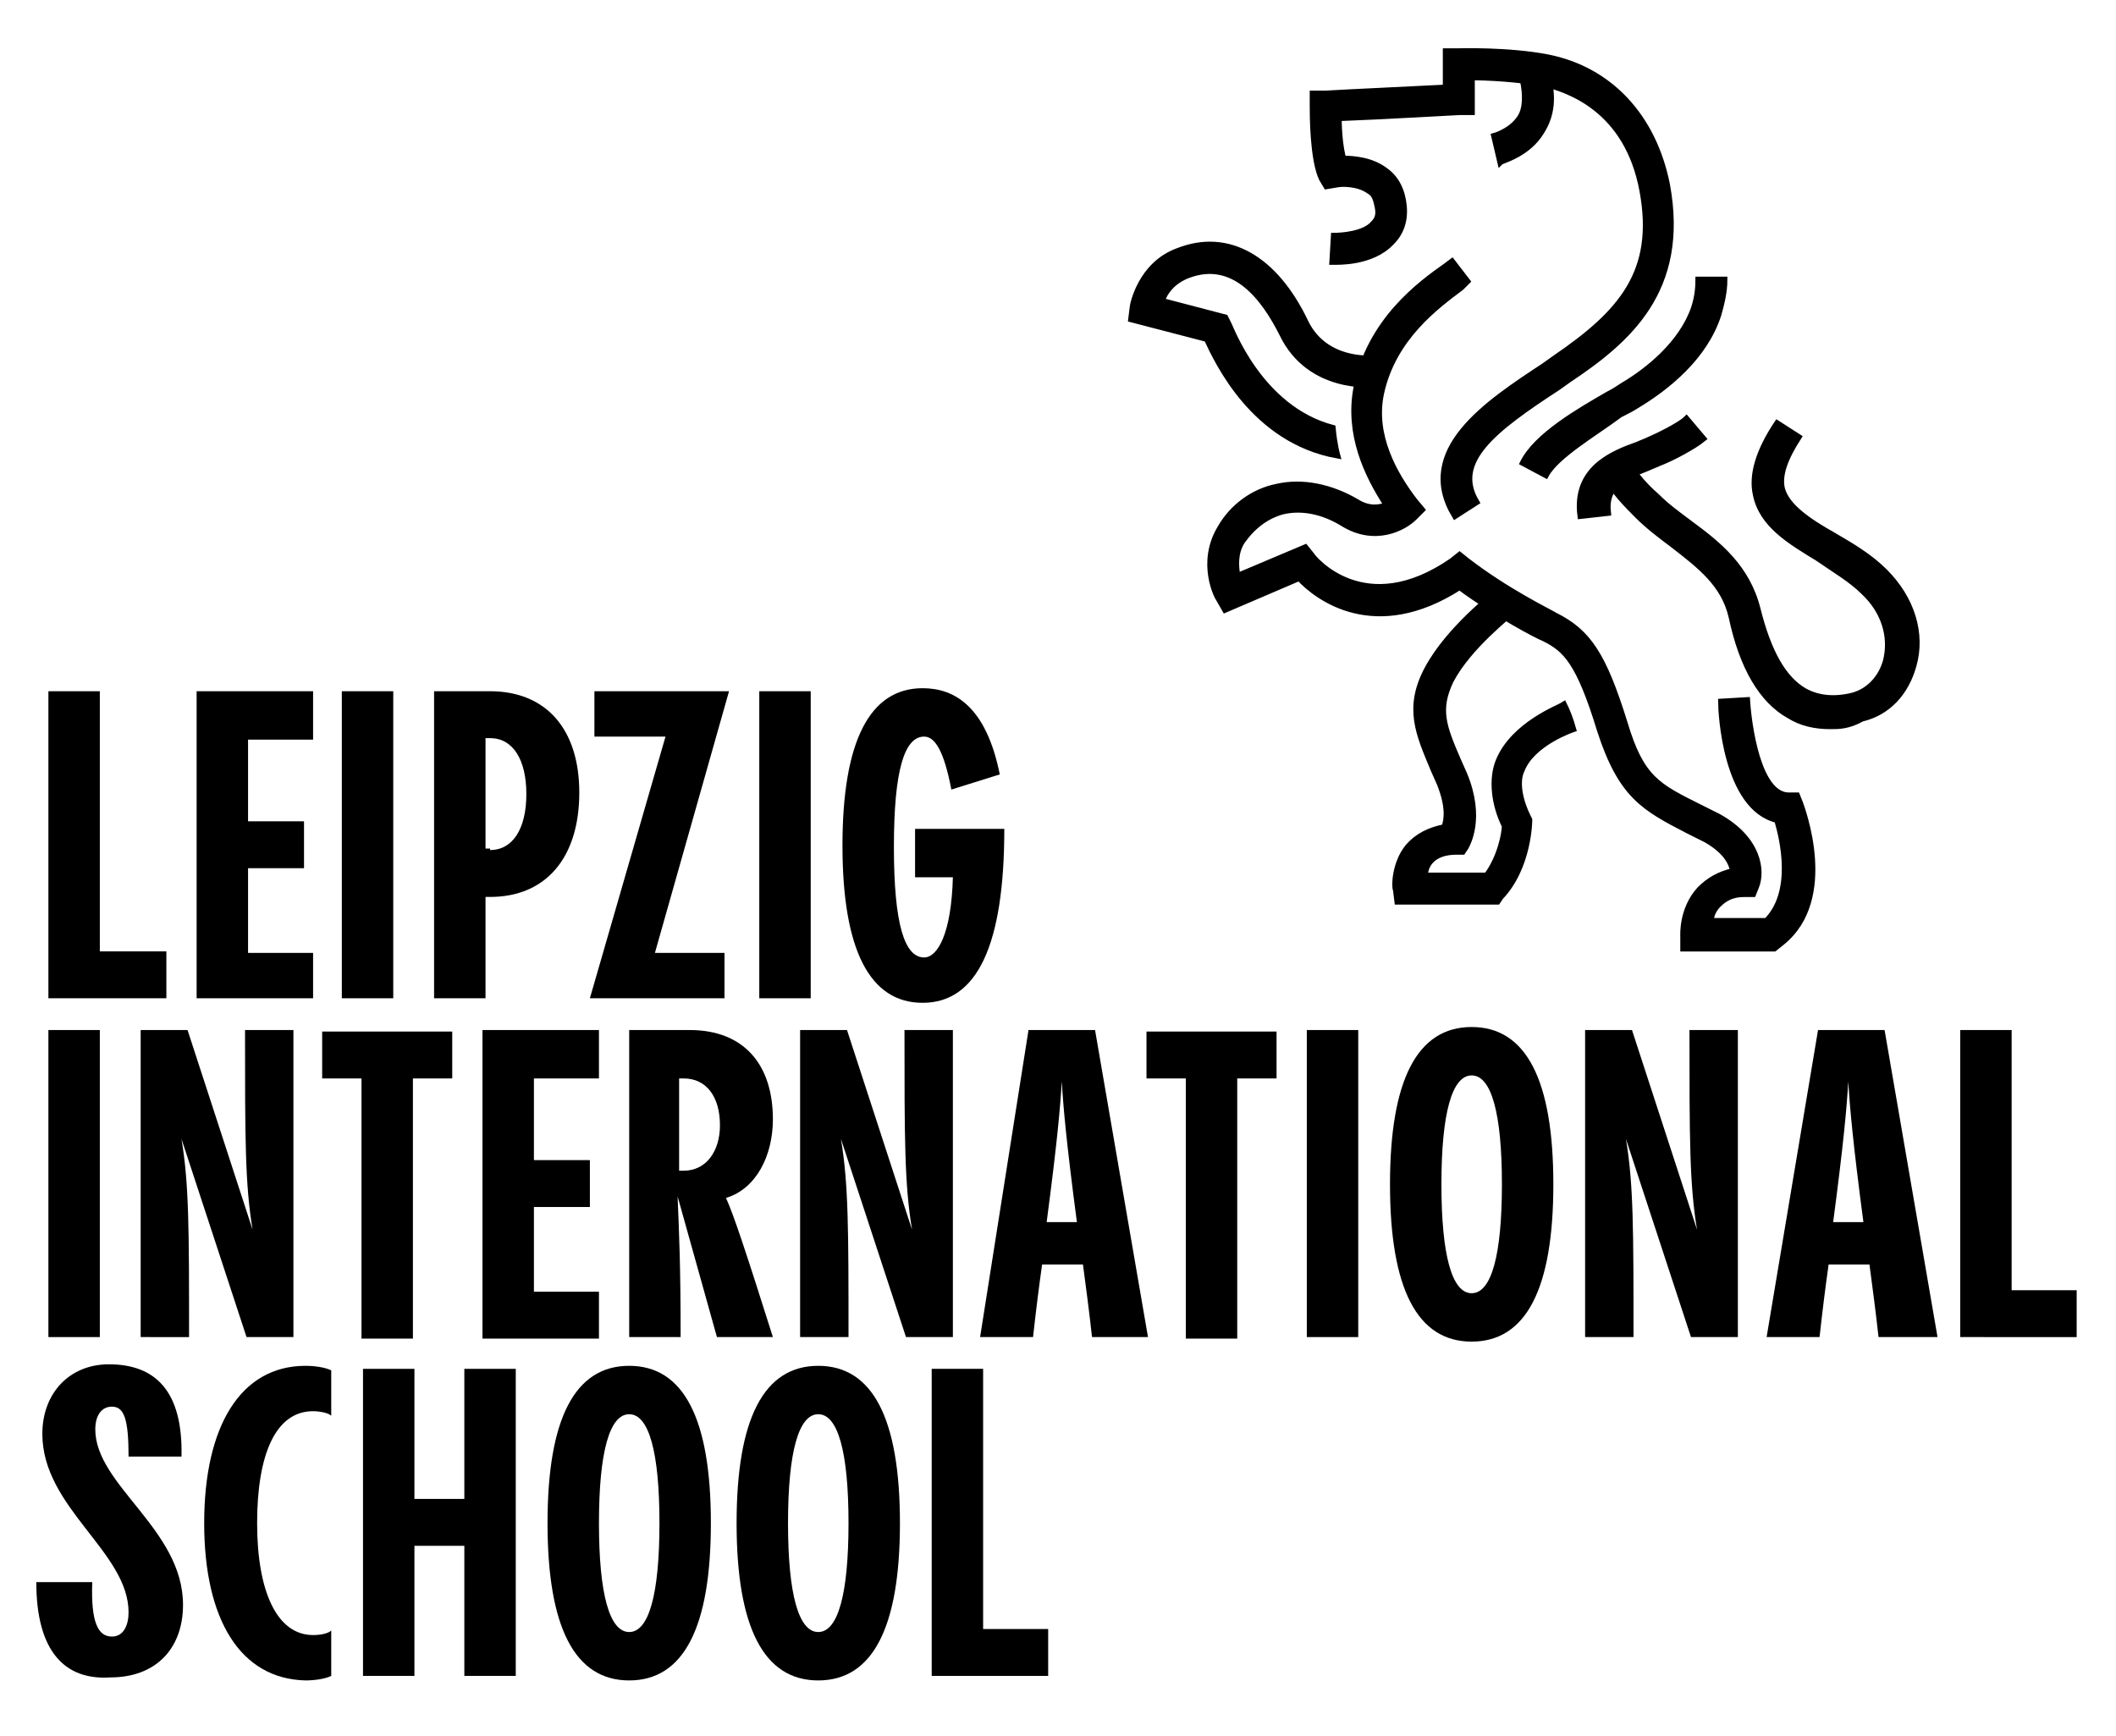
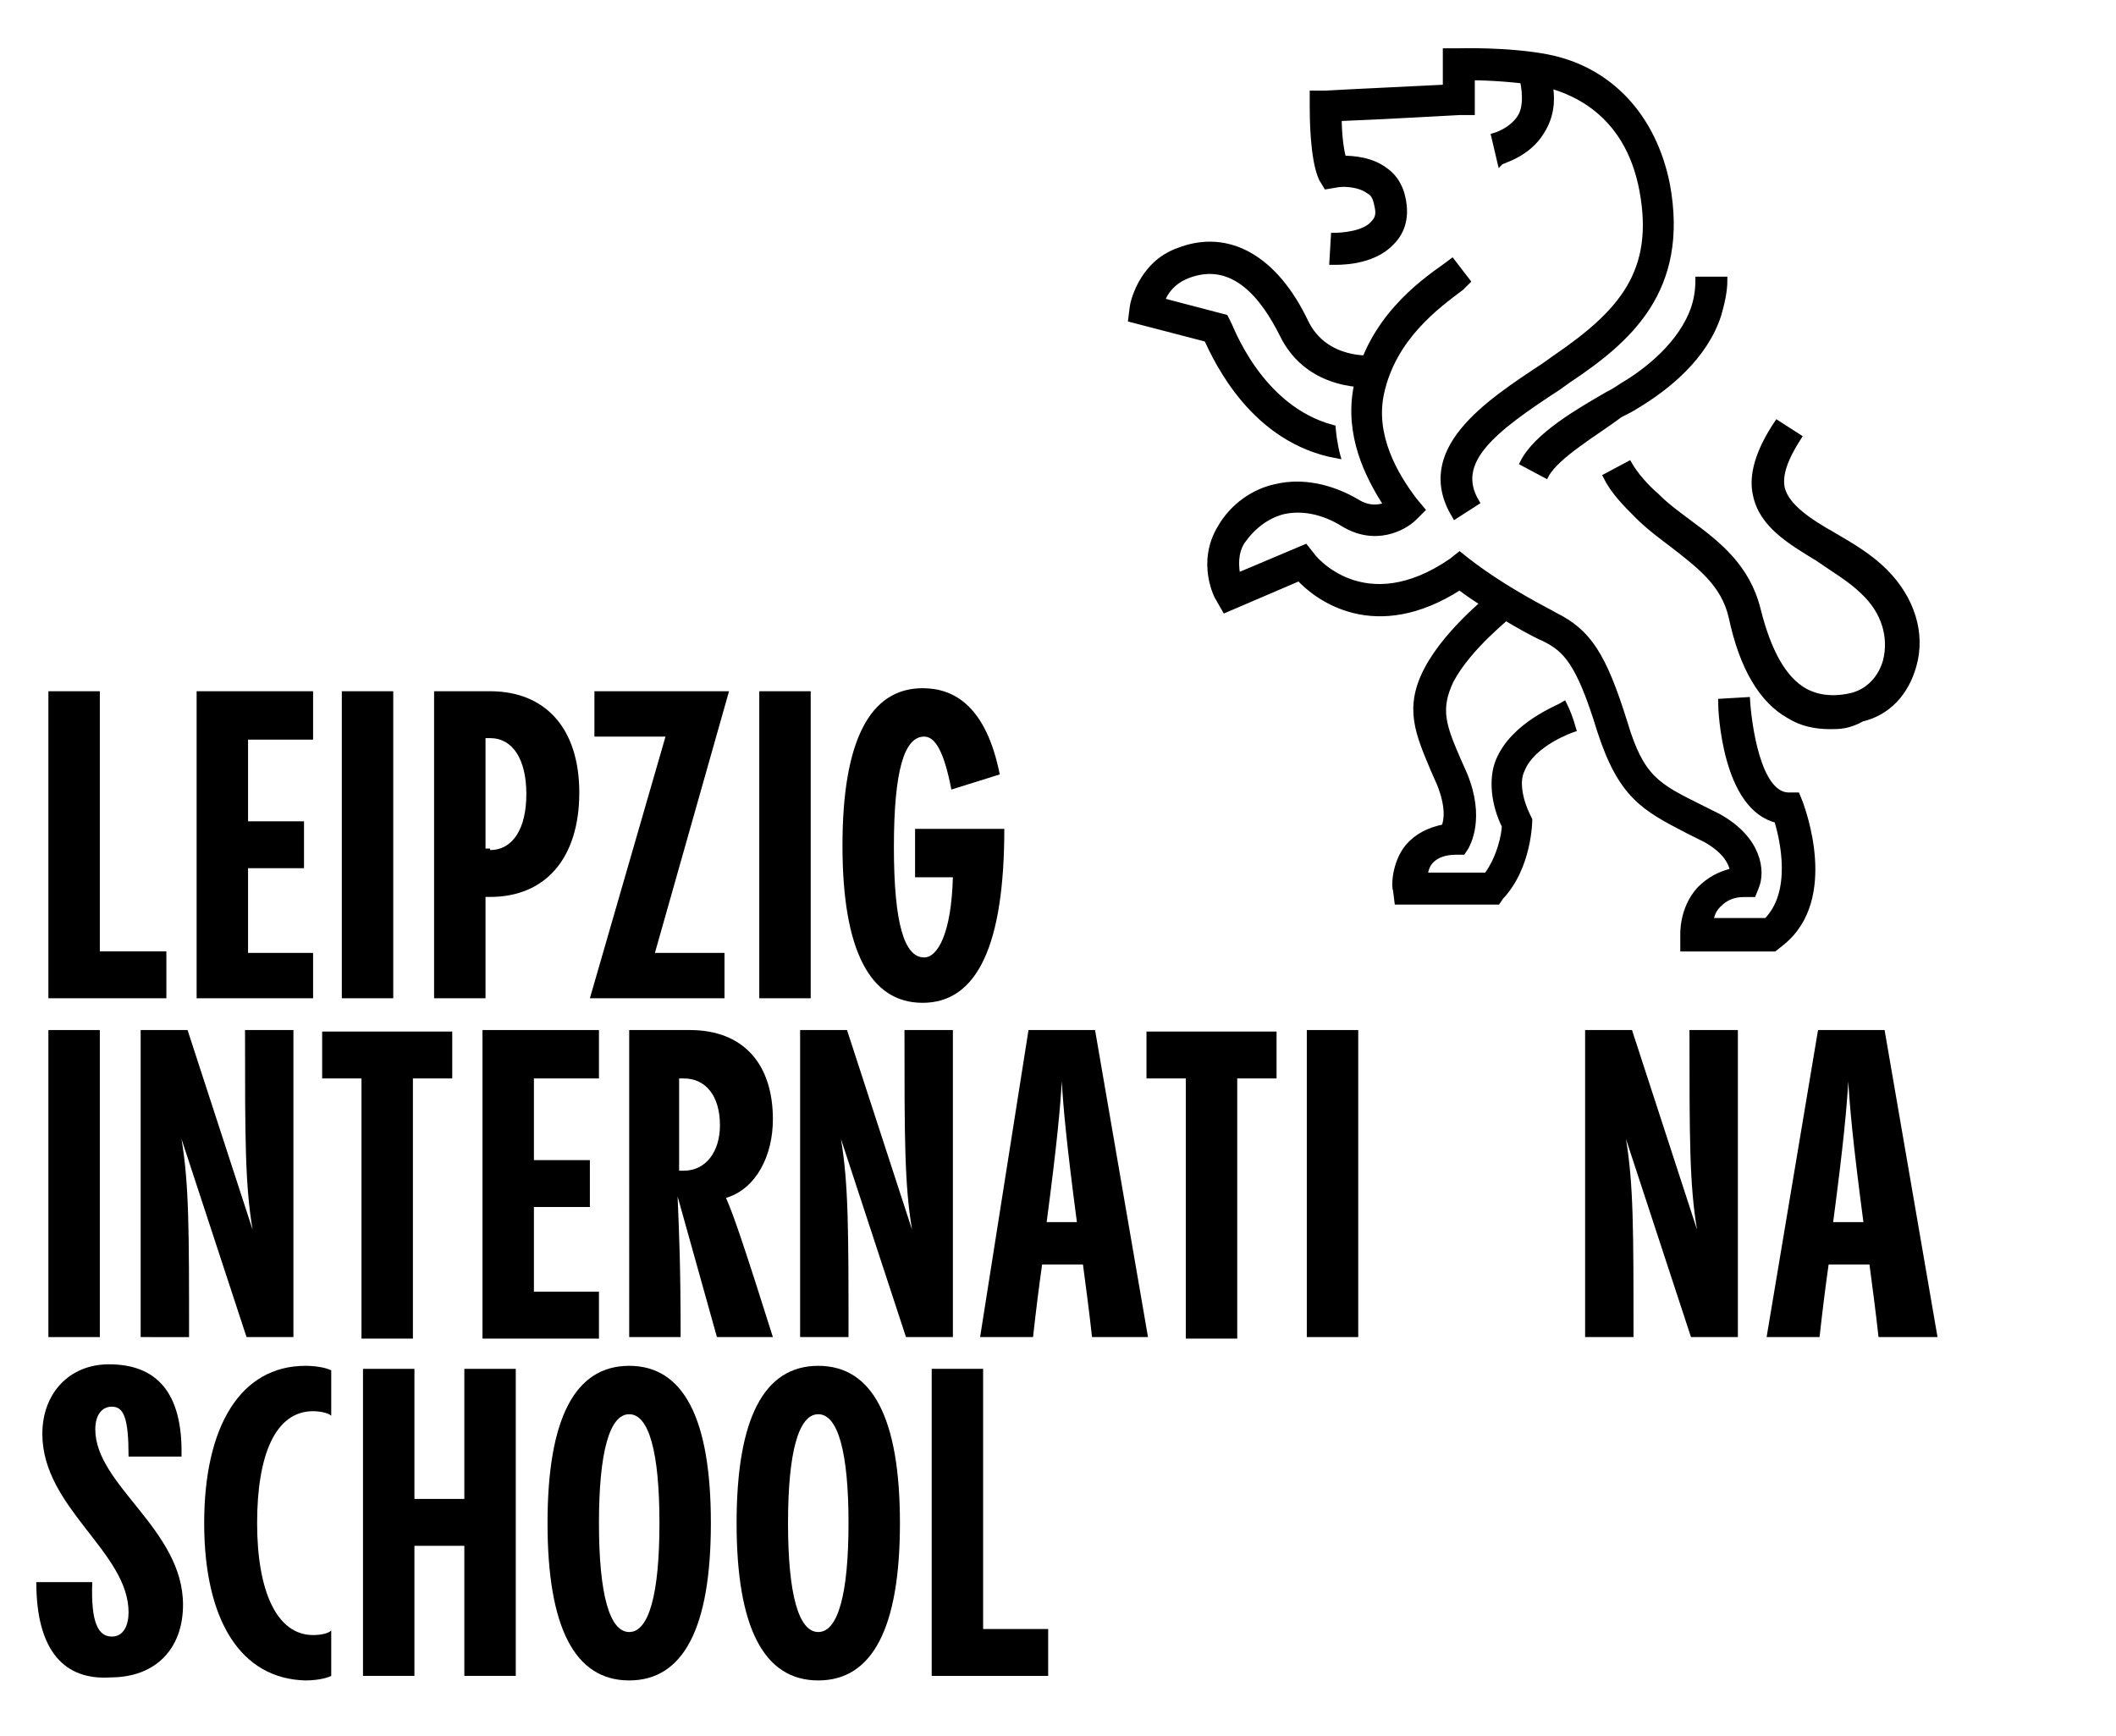
<svg xmlns="http://www.w3.org/2000/svg" id="Ebene_1" x="0px" y="0px" viewBox="0 0 139.9 114.8" style="enable-background:new 0 0 139.9 114.8;" xml:space="preserve">
  <style type="text/css">	.st0{fill:none;}	.st1{stroke:#000000;stroke-width:0.414;stroke-miterlimit:10;}</style>
  <g>
    <g>
      <path d="M3.2,66V45.7h3.4v17.2H11V66H3.2z" />
      <path d="M20.7,48.9h-4.3v5.4h3.7v3.1h-3.7v5.6h4.3V66H13V45.7h7.7V48.9z" />
      <path d="M22.6,66V45.7H26V66H22.6z" />
      <path d="M32.4,45.7c3.7,0,5.9,2.5,5.9,6.7c0,4.3-2.2,6.9-5.9,6.9h-0.3V66h-3.4V45.7H32.4z M32.4,56.2c1.5,0,2.4-1.4,2.4-3.7    s-0.9-3.7-2.4-3.7h-0.3v7.3H32.4z" />
      <path d="M48.2,45.7L43.3,63h4.6v3h-8.9l5-17.3h-4.7v-3H48.2z" />
      <path d="M50.2,66V45.7h3.4V66H50.2z" />
      <path d="M60.5,54.8h5.9c0,7.7-1.8,11.5-5.4,11.5c-3.5,0-5.3-3.5-5.3-10.4c0-6.9,1.8-10.4,5.3-10.4c2.1,0,4.2,1.2,5.1,5.7l-3.2,1    c-0.5-2.6-1.1-3.5-1.8-3.5c-1.3,0-2,2.2-2,7.3c0,5.1,0.7,7.3,2,7.3c0.9,0,1.8-1.6,1.9-5.3h-2.5V54.8z" />
      <path d="M3.2,88.4V68.1h3.4v20.3H3.2z" />
      <path d="M19.4,68.1v20.3h-3.1L12,75.3c0.5,3,0.5,6,0.5,13.1H9.3V68.1h3.1l4.3,13.2c-0.5-3-0.5-6-0.5-13.2H19.4z" />
      <path d="M23.9,88.4V71.3h-2.6v-3.1h8.6v3.1h-2.6v17.2H23.9z" />
      <path d="M39.6,71.3h-4.3v5.4H39v3.1h-3.7v5.6h4.3v3.1h-7.7V68.1h7.7V71.3z" />
      <path d="M48,79.2c0.5,1.1,1.3,3.5,3.1,9.2h-3.7l-2.6-9.3c0.1,2.5,0.2,4.5,0.2,9.3h-3.4V68.1h4c3.6,0,5.5,2.3,5.5,5.9    C51.1,76.4,50,78.6,48,79.2z M44.9,77.4h0.3c1.5,0,2.4-1.3,2.4-3c0-1.9-0.9-3.1-2.4-3.1h-0.3V77.4z" />
      <path d="M63,68.1v20.3h-3.1l-4.3-13.1c0.5,3,0.5,6,0.5,13.1h-3.2V68.1H56l4.3,13.2c-0.5-3-0.5-6-0.5-13.2H63z" />
      <path d="M72.2,88.4c-0.2-1.8-0.4-3.3-0.6-4.8h-2.7c-0.2,1.4-0.4,3-0.6,4.8h-3.5L68,68.1h4.4l3.5,20.3H72.2z M71.2,80.8    c-0.7-5.3-0.9-7.6-1-9.3c-0.1,1.7-0.3,4-1,9.3H71.2z" />
      <path d="M78.4,88.4V71.3h-2.6v-3.1h8.6v3.1h-2.6v17.2H78.4z" />
      <path d="M86.4,88.4V68.1h3.4v20.3H86.4z" />
-       <path d="M91.9,78.3c0-6.9,1.8-10.4,5.4-10.4c3.6,0,5.4,3.5,5.4,10.4c0,6.9-1.8,10.4-5.4,10.4C93.7,88.7,91.9,85.2,91.9,78.3z     M99.3,78.3c0-4.7-0.7-7.2-2-7.2c-1.3,0-2,2.5-2,7.2c0,4.7,0.7,7.2,2,7.2C98.6,85.5,99.3,83,99.3,78.3z" />
      <path d="M114.9,68.1v20.3h-3.1l-4.3-13.1c0.5,3,0.5,6,0.5,13.1h-3.2V68.1h3.1l4.3,13.2c-0.5-3-0.5-6-0.5-13.2H114.9z" />
      <path d="M124.2,88.4c-0.2-1.8-0.4-3.3-0.6-4.8h-2.7c-0.2,1.4-0.4,3-0.6,4.8h-3.5l3.4-20.3h4.4l3.5,20.3H124.2z M123.2,80.8    c-0.7-5.3-0.9-7.6-1-9.3c-0.1,1.7-0.3,4-1,9.3H123.2z" />
-       <path d="M129.6,88.4V68.1h3.4v17.2h4.3v3.1H129.6z" />
      <path d="M2.4,104.6h3.7c-0.1,2.7,0.4,3.6,1.3,3.6c0.8,0,1.1-0.8,1.1-1.6c0-4-5.7-6.9-5.7-11.8c0-2.7,1.8-4.6,4.4-4.6    c3.1,0,4.9,1.8,4.8,6.1H8.5c0-2.5-0.3-3.3-1.1-3.3c-0.7,0-1.1,0.6-1.1,1.5c0,3.7,5.8,6.6,5.8,11.6c0,2.9-1.8,4.8-4.8,4.8    C4.3,111.1,2.4,109.2,2.4,104.6z" />
      <path d="M13.5,100.7c0-6.4,2.4-10.4,6.7-10.4c0.6,0,1.3,0.1,1.7,0.3v3c-0.2-0.2-0.8-0.3-1.2-0.3c-2.5,0-3.7,2.9-3.7,7.4    c0,4.5,1.3,7.4,3.7,7.4c0.5,0,1-0.1,1.2-0.3v3c-0.4,0.2-1.1,0.3-1.7,0.3C15.9,111,13.5,107.1,13.5,100.7z" />
      <path d="M30.7,90.5h3.4v20.3h-3.4v-8.6h-3.3v8.6H24V90.5h3.4v8.6h3.3V90.5z" />
      <path d="M36.2,100.7c0-6.9,1.8-10.4,5.4-10.4c3.6,0,5.4,3.5,5.4,10.4c0,6.9-1.8,10.4-5.4,10.4C38,111.1,36.2,107.6,36.2,100.7z     M43.6,100.7c0-4.7-0.7-7.2-2-7.2c-1.3,0-2,2.5-2,7.2c0,4.7,0.7,7.2,2,7.2C42.9,107.9,43.6,105.4,43.6,100.7z" />
      <path d="M48.7,100.7c0-6.9,1.8-10.4,5.4-10.4c3.6,0,5.4,3.5,5.4,10.4c0,6.9-1.8,10.4-5.4,10.4C50.5,111.1,48.7,107.6,48.7,100.7z     M56.1,100.7c0-4.7-0.7-7.2-2-7.2c-1.3,0-2,2.5-2,7.2c0,4.7,0.7,7.2,2,7.2C55.4,107.9,56.1,105.4,56.1,100.7z" />
      <path d="M61.6,110.8V90.5H65v17.2h4.3v3.1H61.6z" />
    </g>
-     <rect x="70.3" y="-1" class="st0" width="67" height="67" />
    <g>
      <g>
        <g>
          <path class="st1" d="M102.2,31.4l-1.5-0.8c0.9-1.8,3.7-3.4,5.6-4.5c0.4-0.2,0.7-0.4,1-0.6c1.7-1,3.9-2.8,4.7-5.1      c0.2-0.6,0.3-1.2,0.3-1.9l1.7,0c0,0.8-0.2,1.6-0.4,2.3c-0.9,2.8-3.4,4.8-5.4,6c-0.3,0.2-0.7,0.4-1.1,0.6      C105.5,28.6,102.9,30.1,102.2,31.4z" />
-           <path class="st1" d="M104.5,34.1c-0.4-3.1,2.1-4.1,3.8-4.7c0.2-0.1,0.5-0.2,0.7-0.3c0.7-0.3,2.1-1,2.5-1.4l1.1,1.3      c-0.6,0.5-2.1,1.3-2.9,1.6c-0.2,0.1-0.5,0.2-0.7,0.3c-1.8,0.7-2.9,1.3-2.7,3L104.5,34.1z" />
          <g>
            <path class="st1" d="M96.2,34.1c-2.6-4.3,2.1-7.4,5.9-9.9l0.7-0.5c4.4-3,6.8-5.7,5.8-11.1c-1-5.4-4.9-6.7-6.6-7.1       c-1.7-0.3-3.7-0.4-4.7-0.4l0,2.3l-0.8,0c-0.1,0-5.3,0.3-8,0.4c0,0.9,0.1,2,0.3,2.7c0.7,0,1.9,0.1,2.8,0.8       c0.7,0.5,1.1,1.3,1.2,2.3c0.1,1-0.2,1.8-0.8,2.4c-1.3,1.4-3.6,1.3-3.9,1.3l0.1-1.7c0.5,0,2-0.1,2.6-0.8       c0.3-0.3,0.4-0.6,0.3-1.1c-0.1-0.5-0.2-0.9-0.6-1.1c-0.7-0.5-1.8-0.5-2.2-0.4l-0.6,0.1l-0.3-0.5c-0.6-1.3-0.6-4.2-0.6-4.8       l0-0.8l0.8,0c1.7-0.1,6.1-0.3,8-0.4l0-2.4l0.8,0c0.1,0,3.3-0.1,5.9,0.4c4.1,0.8,7,3.9,7.9,8.4c1.3,7-2.6,10.3-6.5,12.9       l-0.7,0.5c-4.3,2.8-7,4.9-5.4,7.6L96.2,34.1z" />
            <path class="st1" d="M99.2,10.7L98.8,9L99,9.8L98.8,9c0,0,1.1-0.3,1.7-1.2c0.4-0.6,0.4-1.5,0.2-2.5l1.6-0.4       c0.4,1.5,0.3,2.7-0.4,3.8C101,10.2,99.3,10.6,99.2,10.7z" />
            <path class="st1" d="M121,48c-1,0-1.9-0.2-2.7-0.7c-1.8-1-3.1-3.2-3.8-6.5c-0.5-2.2-2.1-3.4-3.9-4.8c-0.8-0.6-1.6-1.2-2.3-1.9       c-0.8-0.8-1.6-1.6-2.1-2.6l1.5-0.8c0.4,0.7,1.1,1.5,1.8,2.1c0.7,0.7,1.4,1.2,2.2,1.8c1.9,1.4,3.8,2.9,4.5,5.7       c0.7,2.8,1.7,4.6,3.1,5.4c0.9,0.5,2,0.6,3.2,0.3c1.1-0.3,1.9-1.2,2.2-2.3c0.4-1.6-0.1-3.3-1.5-4.6c-0.8-0.8-2-1.5-3-2.2       c-1.8-1.1-3.7-2.2-4.1-4.2c-0.3-1.3,0.2-2.9,1.4-4.7l1.4,0.9c-0.9,1.4-1.3,2.5-1.1,3.4c0.3,1.2,1.8,2.2,3.4,3.1       c1.2,0.7,2.4,1.4,3.4,2.4c1.8,1.8,2.5,4.1,1.9,6.2c-0.5,1.8-1.7,3.1-3.4,3.5C122.2,48,121.6,48,121,48z" />
            <path class="st1" d="M117.3,62.7h-6l0-0.8c0-0.1-0.1-1.8,1.1-3.1c0.6-0.6,1.3-1,2.2-1.2c-0.1-0.5-0.4-1.3-1.8-2.1       c-0.4-0.2-0.8-0.4-1.2-0.6c-2.9-1.5-4.4-2.3-5.8-6.6c-1.4-4.6-2.3-5.4-3.7-6.1c-0.5-0.2-3-1.5-5.6-3.4       c-5.6,3.6-9.4,0.7-10.6-0.6L81,40.3l-0.4-0.7c-0.1-0.1-1.3-2.4,0.1-4.7c0.8-1.4,2.2-2.4,3.7-2.7c1.7-0.4,3.6,0,5.3,1       c0.8,0.5,1.5,0.4,2,0.2c-1.3-2-2.6-4.7-2-7.8c0.9-4.4,4.2-6.8,5.9-8l0.4-0.3l1,1.3L96.6,19c-1.6,1.2-4.5,3.3-5.3,7       c-0.6,2.8,0.9,5.4,2.2,7.1l0.5,0.6l-0.5,0.5c-0.7,0.7-2.6,1.7-4.7,0.4c-1.3-0.8-2.7-1.1-4-0.8c-1.1,0.3-2,1-2.7,2       c-0.5,0.8-0.4,1.7-0.3,2.3l4.5-1.9l0.4,0.5c0.1,0.2,3.5,4.4,9.3,0.4l0.5-0.4l0.5,0.4c2.6,2,5.3,3.3,5.8,3.6       c2.2,1.1,3.2,2.6,4.6,7.1c1.1,3.7,2.2,4.2,5,5.6c0.4,0.2,0.8,0.4,1.2,0.6c2.7,1.5,2.9,3.6,2.5,4.6l-0.2,0.5l-0.6,0       c-0.8,0-1.3,0.3-1.7,0.7c-0.3,0.3-0.5,0.7-0.5,1.1h3.7c1.9-1.9,1.1-5.4,0.7-6.7c-3.4-0.8-3.7-7.1-3.7-7.8l1.7-0.1       c0.1,1.6,0.7,6.2,2.7,6.3l0.6,0l0.2,0.5c0.1,0.3,2.4,6.3-1.2,9.2L117.3,62.7z" />
          </g>
        </g>
        <g>
          <path class="st1" d="M78.5,18.2c3.1-1.2,5.1,1.5,6.3,3.9c1.8,3.7,5.9,3.3,6.1,3.3l-0.2-1.7c0,0-3.1,0.3-4.4-2.4      c-2-4.2-5.1-6-8.4-4.7c-2.5,0.9-3,3.6-3,3.7l-0.1,0.8l5,1.3c0.7,1.5,3.1,6.7,8.6,7.7c0,0-0.2-0.7-0.3-1.8      c-4.9-1.3-6.8-6.8-6.9-6.9L81,21l-4.2-1.1C77,19.3,77.5,18.6,78.5,18.2z" />
        </g>
      </g>
      <g>
        <path class="st1" d="M99.1,50.3c-0.5,1.2-0.3,2.9,0.4,4.3c0,0.5-0.3,2.1-1.2,3.3h-4.1c0-0.7,0.5-1.6,2.1-1.6l0.4,0l0.2-0.3     c0.1-0.2,1.1-1.9-0.1-4.8l-0.4-0.9c-1-2.3-1.4-3.4-0.5-5.3c1.2-2.3,4-4.4,4-4.5l-1-1.3c-0.1,0.1-3.1,2.4-4.5,5     c-1.4,2.6-0.6,4.3,0.4,6.7l0.4,0.9c0.6,1.5,0.5,2.4,0.3,2.9c-1,0.2-1.8,0.6-2.4,1.3c-0.9,1.1-0.9,2.7-0.8,2.8l0.1,0.8H99l0.2-0.3     c1.9-2,1.9-5.1,1.9-5.1l-0.1-0.2c-0.5-1-0.8-2.3-0.4-3.1c0.7-1.8,3.4-2.7,3.4-2.7c-0.2-0.7-0.4-1.2-0.6-1.6     C103.1,46.8,100.1,47.9,99.1,50.3z" />
      </g>
    </g>
  </g>
</svg>